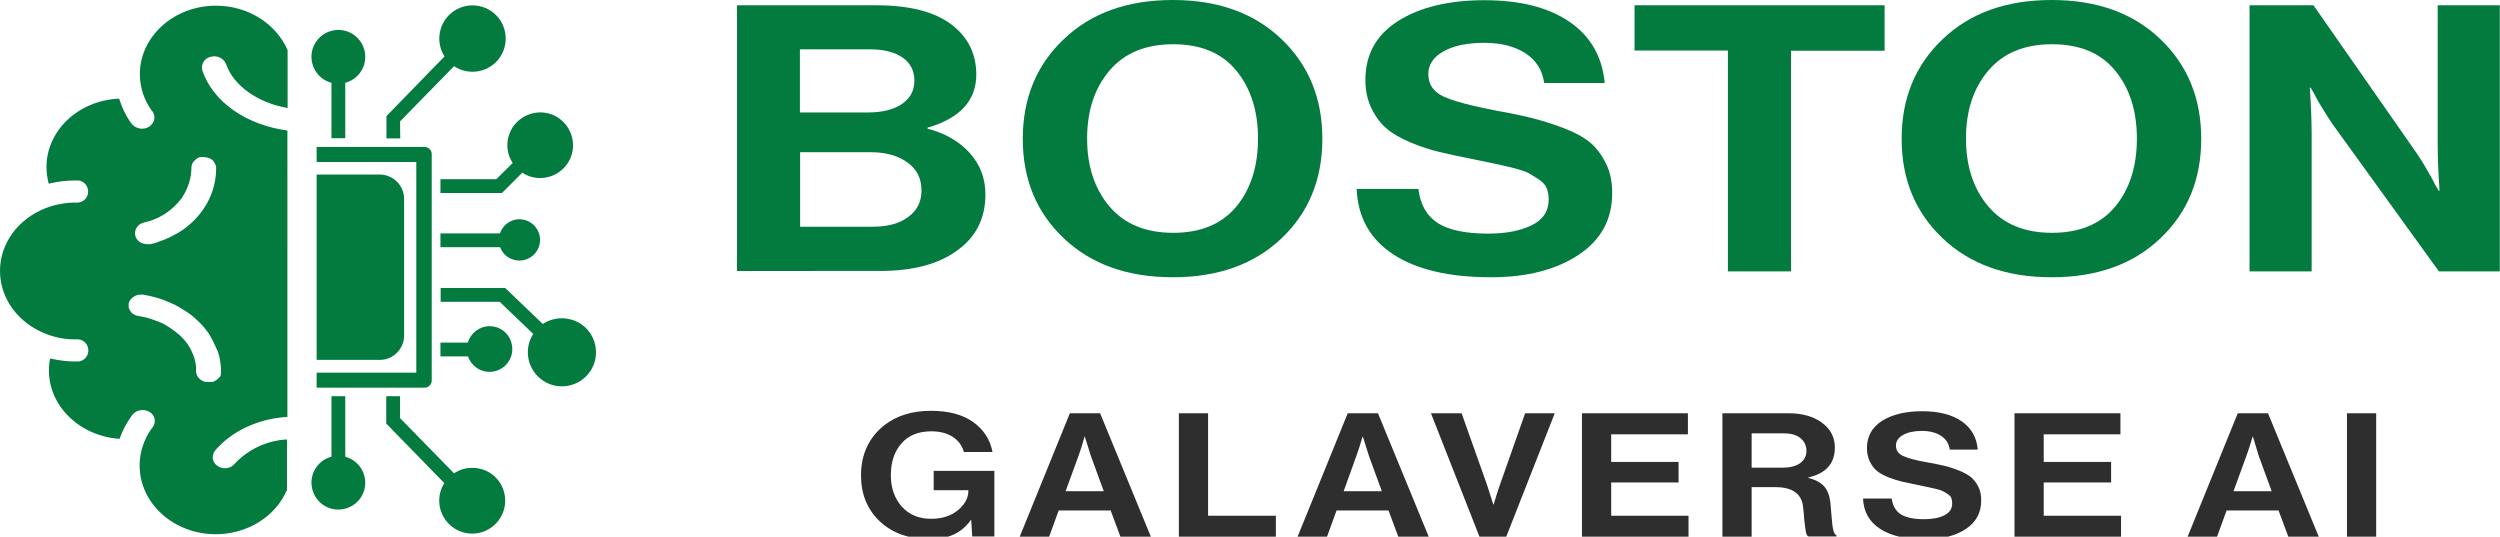
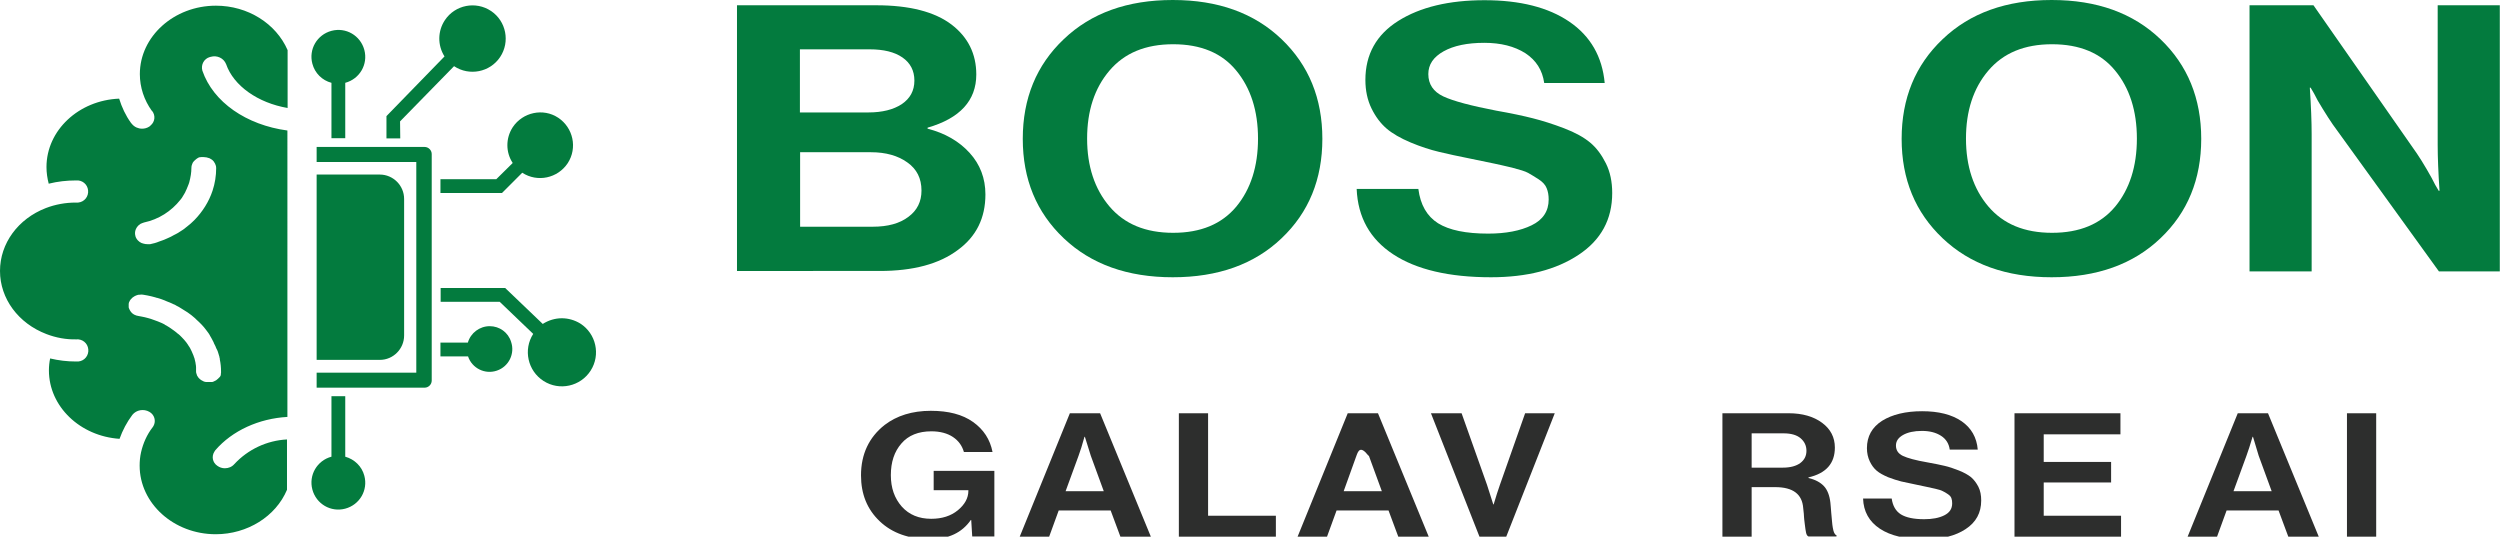
<svg xmlns="http://www.w3.org/2000/svg" version="1.1" id="Layer_1" x="0px" y="0px" viewBox="0 0 123.17 26.44" style="enable-background:new 0 0 123.17 26.44;" xml:space="preserve">
  <style type="text/css">
	.st0{fill:#FFC82D;}
	.st1{fill:#2D2E2D;}
	.st2{fill:#243D80;}
	.st3{fill:#0284A1;}
	.st4{fill:#FDBA12;}
	.st5{fill:#037B3E;}
	.st6{fill:#E81C37;}
	.st7{fill:#44B6E5;}
	.st8{fill:#FFCE06;}
	.st9{fill:#0D96D4;}
	.st10{fill:#EF404B;}
	.st11{fill:#044C55;}
	.st12{fill:#61A644;}
	.st13{fill:#F3B441;}
	.st14{fill:#CF3F82;}
	.st15{fill:#176533;}
	.st16{fill:#74AADB;}
	.st17{fill:#CA4C9B;}
	.st18{fill:#008FBD;}
	.st19{fill:#E2943B;}
	.st20{fill:#4FB848;}
	.st21{fill:#214391;}
	.st22{fill:#BE5927;}
	.st23{fill:#2B2E81;}
	.st24{fill:#FFCE07;}
	.st25{fill:#247C9D;}
	.st26{fill:#A51D47;}
	.st27{fill:#C7A633;}
	.st28{fill:#D92D27;}
	.st29{fill:#B32025;}
	.st30{fill:#FFCD05;}
	.st31{fill:#FECC07;}
	.st32{fill:#EE2524;}
	.st33{fill:#49AEC8;}
	.st34{fill:#0C7874;}
	.st35{fill:#CF284A;}
	.st36{fill:#FDDE02;}
	.st37{fill:#C11F4C;}
	.st38{fill:#059948;}
	.st39{fill:#EC2B3A;}
	.st40{fill:#4CBD92;}
	.st41{fill:#00619C;}
	.st42{fill:#CFB539;}
	.st43{fill:#00A54F;}
	.st44{fill:#FFD241;}
	.st45{fill:#D42227;}
	.st46{fill:#00B492;}
	.st47{fill:#0C8140;}
	.st48{fill:#306EB6;}
	.st49{fill:#33B452;}
	.st50{fill:#8A1739;}
	.st51{fill:#B07239;}
	.st52{fill:#F5CB3D;}
	.st53{fill:#58A2A9;}
	.st54{fill:#FED700;}
	.st55{fill:#DA2727;}
	.st56{fill:#0D4F9F;}
</style>
  <g>
    <g>
      <path class="st5" d="M10.64,0.28c-2.07,0-3.75,1.52-3.75,3.37c0,0.65,0.21,1.28,0.59,1.81h0.01c0.18,0.22,0.15,0.54-0.07,0.72    C7.4,6.21,7.37,6.22,7.35,6.24c-0.11,0.07-0.23,0.1-0.35,0.1c-0.19,0-0.37-0.08-0.49-0.22L6.45,6.05C6.19,5.69,6,5.28,5.87,4.86    C3.88,4.94,2.29,6.42,2.29,8.23c0,0.28,0.04,0.55,0.11,0.82c0.44-0.11,0.89-0.16,1.34-0.16c0.3-0.03,0.57,0.18,0.6,0.49    c0.03,0.3-0.18,0.57-0.49,0.6c-0.04,0-0.08,0-0.12,0c-0.5,0-1,0.09-1.47,0.27C0.89,10.78,0,11.99,0,13.35s0.9,2.58,2.29,3.11    c0.47,0.18,0.96,0.27,1.46,0.26c0.3-0.03,0.57,0.18,0.6,0.49c0.03,0.3-0.18,0.57-0.49,0.6c-0.04,0-0.08,0-0.12,0    c-0.43,0-0.85-0.05-1.27-0.15c-0.04,0.19-0.06,0.39-0.06,0.59c0,1.78,1.54,3.24,3.48,3.37c0.15-0.42,0.36-0.82,0.63-1.18    c0.2-0.25,0.56-0.31,0.84-0.15c0.25,0.14,0.34,0.45,0.2,0.7c-0.01,0.02-0.03,0.04-0.04,0.06c-0.28,0.36-0.47,0.79-0.57,1.23    c-0.05,0.22-0.07,0.44-0.07,0.66c0,1.86,1.68,3.38,3.75,3.38c1.56,0,2.96-0.88,3.51-2.19v-2.48c-0.99,0.05-1.92,0.49-2.59,1.21    c-0.12,0.14-0.29,0.21-0.47,0.21c-0.13,0-0.26-0.04-0.37-0.12c-0.24-0.16-0.3-0.47-0.14-0.71c0.01-0.02,0.03-0.04,0.04-0.06    c0.84-0.97,2.15-1.56,3.55-1.64V6.43c-2.02-0.27-3.66-1.4-4.19-2.95c-0.08-0.29,0.08-0.59,0.37-0.67c0.01,0,0.02-0.01,0.04-0.01    c0.31-0.09,0.64,0.06,0.76,0.36c0.37,1.07,1.57,1.91,3.03,2.16V2.47C13.6,1.16,12.21,0.28,10.64,0.28z M10.78,17.48    c0.01,0.03,0.02,0.07,0.03,0.1c0,0.02,0,0.03,0.01,0.05s0,0.03,0.01,0.05v0.03c0.04,0.19,0.06,0.39,0.06,0.59v0.03    c0,0.01,0,0.02,0,0.03c0,0.02,0,0.04-0.01,0.05c0,0.01,0,0.02,0,0.03v0.03c0,0.02-0.01,0.03-0.02,0.05l0,0    c0,0.02-0.02,0.03-0.03,0.05L10.8,18.6c-0.01,0.01-0.02,0.02-0.03,0.03l-0.03,0.03c-0.06,0.06-0.12,0.1-0.2,0.13l-0.02,0.01    l-0.06,0.02h-0.03h-0.03c-0.02,0-0.04,0-0.06,0h-0.05h-0.03h-0.05c-0.02,0-0.04,0-0.06,0l-0.06-0.01l-0.06-0.02    c-0.04-0.02-0.08-0.04-0.11-0.06c-0.01,0-0.02-0.01-0.03-0.02l-0.05-0.04l-0.03-0.03l-0.03-0.03l0,0    c-0.02-0.03-0.04-0.06-0.06-0.09c-0.01-0.02-0.02-0.03-0.02-0.05c-0.01-0.03-0.02-0.06-0.03-0.09l0,0    c-0.01-0.03-0.01-0.06-0.01-0.09v-0.03c0-0.03,0-0.06,0-0.1v-0.06c0-0.06-0.01-0.12-0.02-0.17c0-0.02-0.01-0.05-0.01-0.07    c-0.01-0.06-0.03-0.11-0.04-0.17c0-0.03-0.02-0.06-0.03-0.09c-0.01-0.03-0.02-0.06-0.03-0.09c-0.03-0.07-0.06-0.14-0.09-0.21    l-0.02-0.04l-0.02-0.04c-0.01-0.03-0.03-0.06-0.05-0.09v-0.01l-0.05-0.07l-0.05-0.08c-0.02-0.03-0.05-0.07-0.07-0.1    c-0.07-0.09-0.14-0.17-0.22-0.25l-0.04-0.04c-0.02-0.02-0.04-0.04-0.06-0.06l-0.07-0.06l0,0l-0.03-0.02l-0.07-0.06l-0.05-0.04    c-0.03-0.02-0.06-0.04-0.08-0.06c-0.07-0.05-0.15-0.1-0.23-0.16l-0.1-0.06L8.2,16.04c-0.02-0.01-0.04-0.02-0.06-0.03    C8.13,16,8.12,15.99,8.1,15.98l-0.12-0.06c-0.13-0.06-0.27-0.11-0.41-0.16l-0.14-0.05l-0.14-0.04c-0.1-0.03-0.2-0.05-0.3-0.07    c-0.05-0.01-0.1-0.02-0.16-0.03c-0.07-0.01-0.14-0.03-0.2-0.06c-0.08-0.04-0.14-0.09-0.19-0.16c-0.01-0.01-0.01-0.02-0.02-0.03    c-0.01-0.02-0.02-0.03-0.03-0.05c-0.01-0.03-0.03-0.06-0.04-0.09l0,0c0-0.01-0.01-0.03-0.01-0.04l0,0c0-0.01,0-0.03,0-0.04    c0-0.02,0-0.03,0-0.05l0,0c0-0.01,0-0.02,0-0.03c0,0,0-0.01,0-0.02l0,0c0-0.01,0-0.02,0-0.03c0-0.02,0.01-0.03,0.01-0.05    c0-0.02,0.01-0.03,0.02-0.05c0.03-0.08,0.09-0.15,0.16-0.21l0.03-0.02c0.04-0.03,0.09-0.06,0.14-0.08l0.03-0.01    c0.02-0.01,0.04-0.01,0.06-0.02l0.05-0.01h0.05c0.05-0.01,0.11-0.01,0.16,0c0.14,0.02,0.28,0.05,0.41,0.08l0.19,0.05l0.06,0.02    l0.05,0.01l0.1,0.03l0.09,0.03c0.05,0.02,0.11,0.04,0.16,0.06l0.09,0.04l0.1,0.04c0.04,0.01,0.07,0.03,0.1,0.04l0.09,0.04    c0.03,0.02,0.06,0.03,0.09,0.04c0.03,0.01,0.08,0.04,0.11,0.06c0.08,0.04,0.16,0.08,0.23,0.13l0.16,0.1l0,0l0.16,0.1    c0.13,0.09,0.25,0.18,0.37,0.29c0.02,0.02,0.04,0.04,0.06,0.06c0.05,0.04,0.09,0.08,0.14,0.13l0.06,0.06L9.94,16    c0.07,0.08,0.15,0.16,0.21,0.25l0.03,0.04c0.03,0.04,0.06,0.08,0.09,0.12c0.03,0.04,0.05,0.07,0.07,0.11v0.01l0.06,0.1l0,0    l0.06,0.11l0.03,0.06c0.02,0.03,0.04,0.07,0.05,0.11c0.02,0.04,0.03,0.07,0.05,0.1c0.02,0.03,0.03,0.06,0.04,0.09    c0.01,0.03,0.02,0.05,0.03,0.07C10.72,17.27,10.75,17.37,10.78,17.48z M10.04,7.74c0.09,0,0.18,0.02,0.26,0.05l0.03,0.01    c0.02,0.01,0.03,0.02,0.05,0.03l0,0c0.02,0.01,0.03,0.02,0.05,0.03l0.04,0.03c0.04,0.04,0.08,0.08,0.1,0.13    c0.01,0.01,0.02,0.03,0.03,0.05l0,0c0,0.02,0.01,0.03,0.02,0.05c0.02,0.05,0.03,0.1,0.03,0.16c0,0.38-0.06,0.76-0.18,1.12    c-0.18,0.54-0.49,1.03-0.89,1.44c-0.06,0.06-0.12,0.12-0.18,0.17c-0.12,0.1-0.24,0.2-0.36,0.29c-0.02,0.01-0.04,0.03-0.06,0.04    c-0.04,0.03-0.07,0.05-0.11,0.07c-0.07,0.05-0.14,0.09-0.22,0.13l-0.08,0.04c-0.1,0.06-0.2,0.11-0.32,0.16l-0.16,0.07    c-0.03,0.01-0.05,0.02-0.08,0.03c-0.05,0.02-0.11,0.04-0.17,0.06C7.7,11.96,7.55,12,7.4,12.03H7.37H7.33c-0.02,0-0.05,0-0.07,0    c-0.07,0-0.13-0.01-0.2-0.03C7,11.99,6.94,11.96,6.88,11.92c-0.03-0.02-0.05-0.04-0.07-0.06l-0.03-0.03    c-0.03-0.04-0.06-0.07-0.08-0.12c-0.01-0.03-0.03-0.06-0.03-0.09c-0.05-0.18,0.01-0.37,0.14-0.5c0.01-0.01,0.02-0.02,0.03-0.03    c0.02-0.02,0.05-0.04,0.08-0.06C6.98,11,7.04,10.98,7.1,10.96c0.71-0.15,1.34-0.55,1.79-1.12c0.02-0.03,0.05-0.06,0.07-0.09    L8.99,9.7c0.03-0.05,0.06-0.1,0.09-0.15l0,0c0.03-0.05,0.06-0.1,0.08-0.16c0.03-0.06,0.05-0.1,0.07-0.16    c0.01-0.02,0.02-0.05,0.03-0.07c0-0.01,0.01-0.02,0.01-0.03L9.3,9.06c0-0.01,0-0.02,0.01-0.03c0.01-0.01,0.01-0.05,0.02-0.07    c0.06-0.23,0.1-0.46,0.1-0.69c0-0.06,0.01-0.13,0.04-0.19l0,0C9.48,8.05,9.49,8.03,9.5,8.01l0,0c0.03-0.05,0.08-0.1,0.13-0.14    C9.67,7.83,9.72,7.8,9.77,7.77l0.05-0.02C9.89,7.74,9.97,7.73,10.04,7.74z" />
    </g>
    <g>
      <path class="st5" d="M15.6,19.1h5.32c0.19,0,0.35-0.16,0.35-0.35V7.59c0-0.19-0.16-0.35-0.35-0.35H15.6v0.74h4.91v10.38H15.6    L15.6,19.1z" />
    </g>
    <g>
      <path class="st5" d="M19.91,16.53V9.8c0-0.66-0.54-1.2-1.2-1.2H15.6v9.13h3.12C19.37,17.73,19.91,17.19,19.91,16.53z" />
    </g>
    <g>
      <path class="st5" d="M24.45,8.83h-2.75v0.68h3.03l1-1c0.75,0.49,1.75,0.27,2.24-0.47c0.49-0.75,0.27-1.75-0.47-2.24    s-1.75-0.27-2.24,0.47c-0.35,0.54-0.35,1.23,0,1.76L24.45,8.83z" />
    </g>
    <g>
      <path class="st5" d="M19.71,5.98l2.66-2.72c0.75,0.5,1.77,0.3,2.27-0.45c0.5-0.75,0.3-1.77-0.45-2.27    c-0.75-0.5-1.77-0.3-2.27,0.45c-0.36,0.54-0.37,1.24-0.02,1.79l-2.86,2.94v1.1h0.68L19.71,5.98L19.71,5.98z" />
    </g>
    <g>
      <path class="st5" d="M16.33,4.08v2.73h0.68V4.08c0.71-0.19,1.13-0.91,0.94-1.62s-0.91-1.13-1.62-0.94    c-0.71,0.19-1.13,0.91-0.94,1.62C15.51,3.6,15.87,3.96,16.33,4.08z" />
    </g>
    <g>
      <path class="st5" d="M17.01,22.5v-2.98h-0.68v2.98c-0.71,0.19-1.13,0.91-0.94,1.62c0.19,0.71,0.91,1.13,1.62,0.94    c0.71-0.19,1.13-0.91,0.94-1.62C17.83,22.98,17.47,22.63,17.01,22.5z" />
    </g>
    <g>
-       <path class="st5" d="M23.27,23.05c-0.32,0-0.64,0.09-0.9,0.27l-2.66-2.72v-1.08h-0.68v1.35l2.86,2.93    c-0.48,0.76-0.25,1.76,0.51,2.24c0.76,0.48,1.76,0.25,2.24-0.51c0.48-0.76,0.25-1.76-0.51-2.24    C23.88,23.14,23.58,23.05,23.27,23.05z" />
-     </g>
+       </g>
    <g>
      <path class="st5" d="M27.68,15.68c-0.33,0-0.66,0.1-0.94,0.28l-1.85-1.77h-3.18v0.68h2.91l1.65,1.58    c-0.5,0.78-0.27,1.82,0.51,2.32c0.78,0.5,1.82,0.27,2.32-0.51c0.5-0.78,0.27-1.82-0.51-2.32C28.31,15.77,28,15.68,27.68,15.68    L27.68,15.68z" />
    </g>
    <g>
-       <path class="st5" d="M24.63,11.5h-2.93v0.68h2.94c0.2,0.53,0.79,0.79,1.31,0.59c0.53-0.2,0.79-0.79,0.59-1.31    c-0.2-0.53-0.79-0.79-1.31-0.59C24.95,10.98,24.73,11.21,24.63,11.5z" />
-     </g>
+       </g>
    <g>
      <path class="st5" d="M24.13,16.07c-0.5,0-0.94,0.33-1.08,0.81h-1.35v0.68h1.36c0.2,0.59,0.84,0.9,1.42,0.7    c0.59-0.2,0.9-0.84,0.7-1.42C25.04,16.38,24.61,16.07,24.13,16.07z" />
    </g>
    <g>
      <g>
        <path class="st5" d="M36.31,13.36V0.26h6.86c1.64,0,2.88,0.32,3.71,0.95c0.81,0.62,1.22,1.44,1.22,2.46c0,1.28-0.8,2.16-2.4,2.62     v0.05c0.86,0.22,1.55,0.62,2.07,1.19c0.52,0.57,0.78,1.26,0.78,2.05c0,1.16-0.45,2.07-1.35,2.73c-0.93,0.7-2.21,1.04-3.86,1.04     H36.31z M39.42,5.54h3.36c0.69,0,1.24-0.14,1.65-0.41c0.41-0.28,0.62-0.66,0.62-1.16c0-0.49-0.2-0.87-0.59-1.14     c-0.39-0.27-0.93-0.4-1.62-0.4h-3.43V5.54z M39.42,7.5v3.67H43c0.74,0,1.33-0.16,1.76-0.49c0.43-0.32,0.64-0.75,0.64-1.29     c0-0.6-0.23-1.06-0.7-1.39c-0.46-0.33-1.06-0.5-1.79-0.5H39.42z" />
      </g>
      <g>
        <path class="st5" d="M63.14,11.74c-1.34,1.28-3.13,1.92-5.36,1.92c-2.23,0-4.02-0.64-5.37-1.92c-1.35-1.28-2.02-2.91-2.02-4.9     c0-1.99,0.67-3.63,2.02-4.91C53.76,0.64,55.55,0,57.78,0c2.23,0,4.01,0.64,5.36,1.93c1.34,1.28,2.01,2.92,2.01,4.91     C65.15,8.83,64.48,10.47,63.14,11.74z M54.66,10.17c0.74,0.87,1.78,1.3,3.14,1.3c1.36,0,2.39-0.43,3.11-1.29     c0.71-0.86,1.07-1.98,1.07-3.35c0-1.37-0.36-2.49-1.07-3.35c-0.71-0.87-1.75-1.3-3.11-1.3c-1.36,0-2.4,0.43-3.14,1.3     c-0.74,0.87-1.1,1.99-1.1,3.35C53.56,8.19,53.93,9.31,54.66,10.17z" />
      </g>
      <g>
        <path class="st5" d="M73.46,13.66c-2.07,0-3.68-0.38-4.82-1.13c-1.14-0.75-1.74-1.82-1.8-3.22h3.04c0.1,0.78,0.42,1.34,0.97,1.69     c0.55,0.34,1.37,0.51,2.47,0.51c0.87,0,1.59-0.14,2.14-0.41c0.56-0.27,0.84-0.7,0.84-1.27c0-0.21-0.03-0.39-0.1-0.56     c-0.06-0.16-0.2-0.31-0.4-0.44c-0.2-0.13-0.37-0.23-0.51-0.31c-0.14-0.08-0.41-0.16-0.79-0.26c-0.39-0.09-0.68-0.16-0.88-0.2     c-0.2-0.04-0.57-0.12-1.11-0.23c-0.66-0.13-1.2-0.25-1.62-0.35c-0.42-0.1-0.89-0.25-1.39-0.46C69,6.81,68.6,6.58,68.31,6.33     c-0.29-0.25-0.54-0.58-0.74-0.99c-0.2-0.41-0.3-0.88-0.3-1.4c0-1.26,0.54-2.23,1.62-2.91c1.08-0.68,2.5-1.02,4.25-1.02     c1.74,0,3.14,0.35,4.18,1.06c1.04,0.71,1.62,1.72,1.74,3.02h-2.98c-0.09-0.64-0.4-1.12-0.93-1.47c-0.54-0.34-1.21-0.51-2.02-0.51     c-0.84,0-1.51,0.14-2.01,0.42c-0.5,0.28-0.75,0.65-0.75,1.12c0,0.5,0.25,0.87,0.74,1.1c0.49,0.23,1.36,0.46,2.6,0.7     c0.74,0.13,1.35,0.26,1.82,0.38c0.47,0.12,0.98,0.28,1.53,0.49c0.55,0.21,0.98,0.45,1.29,0.71c0.31,0.26,0.56,0.6,0.77,1.02     c0.21,0.42,0.31,0.91,0.31,1.46c0,1.3-0.55,2.31-1.65,3.04C76.67,13.29,75.23,13.66,73.46,13.66z" />
      </g>
      <g>
-         <path class="st5" d="M80.53,2.49V0.26h12.32v2.24h-4.61v10.87h-3.11V2.49H80.53z" />
-       </g>
+         </g>
      <g>
        <path class="st5" d="M106.44,11.74c-1.34,1.28-3.13,1.92-5.36,1.92c-2.23,0-4.02-0.64-5.37-1.92c-1.35-1.28-2.02-2.91-2.02-4.9     c0-1.99,0.67-3.63,2.02-4.91C97.06,0.64,98.85,0,101.08,0c2.23,0,4.01,0.64,5.36,1.93c1.34,1.28,2.01,2.92,2.01,4.91     C108.45,8.83,107.78,10.47,106.44,11.74z M97.96,10.17c0.74,0.87,1.78,1.3,3.14,1.3c1.36,0,2.39-0.43,3.11-1.29     c0.71-0.86,1.07-1.98,1.07-3.35c0-1.37-0.36-2.49-1.07-3.35c-0.71-0.87-1.75-1.3-3.11-1.3c-1.36,0-2.4,0.43-3.14,1.3     c-0.74,0.87-1.1,1.99-1.1,3.35C96.86,8.19,97.23,9.31,97.96,10.17z" />
      </g>
      <g>
        <path class="st5" d="M110.83,13.36V0.26h3.15l5.1,7.31c0.14,0.21,0.3,0.46,0.48,0.77c0.18,0.31,0.32,0.56,0.42,0.77l0.17,0.29     h0.04c-0.06-0.9-0.09-1.66-0.09-2.27V0.26h3.06v13.11h-3l-5.23-7.24c-0.14-0.21-0.31-0.46-0.49-0.76     c-0.19-0.3-0.33-0.55-0.43-0.76l-0.17-0.29h-0.04c0.06,0.92,0.09,1.68,0.09,2.29v6.76H110.83z" />
      </g>
    </g>
    <g>
      <path class="st1" d="M47.9,26.44l-0.05-0.82h-0.02c-0.44,0.63-1.1,0.94-2,0.94c-1.04,0-1.87-0.29-2.49-0.88    c-0.62-0.59-0.92-1.34-0.92-2.26c0-1.04,0.39-1.87,1.16-2.48c0.6-0.46,1.36-0.7,2.28-0.7c0.87,0,1.56,0.18,2.08,0.55    c0.52,0.37,0.84,0.86,0.96,1.48h-1.41c-0.09-0.31-0.26-0.55-0.54-0.74c-0.27-0.18-0.63-0.28-1.06-0.28c-0.64,0-1.14,0.2-1.48,0.6    c-0.35,0.4-0.52,0.92-0.52,1.56c0,0.63,0.18,1.14,0.54,1.55c0.36,0.4,0.84,0.6,1.45,0.6c0.53,0,0.97-0.14,1.31-0.42    c0.34-0.28,0.52-0.6,0.52-0.96v-0.03h-1.71v-0.95h2.99v3.23H47.9z" />
      <path class="st1" d="M50.24,26.44l2.47-6.08h1.49l2.5,6.08h-1.5l-0.48-1.29h-2.56l-0.47,1.29H50.24z M53.14,22.45L52.5,24.2h1.88    l-0.64-1.75l-0.29-0.93h-0.02C53.32,21.92,53.22,22.24,53.14,22.45z" />
      <path class="st1" d="M58.08,26.44v-6.08h1.44v5.05h3.34v1.03H58.08z" />
-       <path class="st1" d="M63.93,26.44l2.47-6.08h1.49l2.5,6.08h-1.5l-0.48-1.29h-2.56l-0.47,1.29H63.93z M66.83,22.45L66.2,24.2h1.88    l-0.64-1.75l-0.29-0.93h-0.02C67.01,21.92,66.91,22.24,66.83,22.45z" />
+       <path class="st1" d="M63.93,26.44l2.47-6.08h1.49l2.5,6.08h-1.5l-0.48-1.29h-2.56l-0.47,1.29H63.93z M66.83,22.45L66.2,24.2h1.88    l-0.64-1.75h-0.02C67.01,21.92,66.91,22.24,66.83,22.45z" />
      <path class="st1" d="M72.89,26.44l-2.39-6.08h1.51l1.25,3.52l0.31,0.97h0.02c0.11-0.38,0.22-0.71,0.31-0.97l1.24-3.52h1.46    l-2.39,6.08H72.89z" />
-       <path class="st1" d="M77.94,26.44v-6.08h5.22v1.04h-3.78v1.36h3.32v1.01h-3.32v1.64h3.81v1.03H77.94z" />
      <path class="st1" d="M84.86,26.44v-6.08h3.26c0.68,0,1.23,0.16,1.65,0.47c0.42,0.31,0.63,0.72,0.63,1.22    c0,0.78-0.43,1.27-1.3,1.47v0.03c0.34,0.08,0.59,0.22,0.76,0.4c0.17,0.18,0.28,0.46,0.32,0.82c0.01,0.14,0.03,0.3,0.04,0.48    c0.02,0.18,0.03,0.33,0.04,0.44c0.01,0.11,0.02,0.22,0.04,0.32c0.02,0.11,0.04,0.19,0.07,0.25c0.03,0.06,0.07,0.1,0.11,0.11v0.06    h-1.38c-0.03-0.01-0.05-0.03-0.07-0.06c-0.02-0.03-0.04-0.07-0.05-0.13c-0.01-0.06-0.02-0.12-0.03-0.17    c-0.01-0.06-0.02-0.14-0.03-0.23c-0.01-0.09-0.02-0.18-0.03-0.25c-0.01-0.07-0.01-0.16-0.02-0.28c-0.01-0.12-0.02-0.21-0.03-0.28    C88.79,24.34,88.33,24,87.46,24H86.3v2.44H84.86z M86.3,21.35v1.69h1.53c0.38,0,0.67-0.08,0.87-0.23s0.3-0.35,0.3-0.6    c0-0.25-0.1-0.46-0.29-0.62s-0.47-0.24-0.84-0.24H86.3z" />
      <path class="st1" d="M94.85,26.57c-0.96,0-1.7-0.17-2.23-0.52c-0.53-0.35-0.81-0.85-0.83-1.49h1.41c0.05,0.36,0.2,0.62,0.45,0.78    c0.26,0.16,0.64,0.24,1.15,0.24c0.4,0,0.73-0.06,0.99-0.19c0.26-0.13,0.39-0.32,0.39-0.59c0-0.1-0.01-0.18-0.04-0.26    c-0.03-0.08-0.09-0.14-0.18-0.2c-0.09-0.06-0.17-0.11-0.24-0.14c-0.07-0.04-0.19-0.08-0.37-0.12c-0.18-0.04-0.31-0.07-0.41-0.09    c-0.09-0.02-0.27-0.06-0.52-0.11c-0.3-0.06-0.55-0.12-0.75-0.16c-0.2-0.05-0.41-0.12-0.65-0.21c-0.23-0.1-0.42-0.2-0.56-0.32    s-0.25-0.27-0.34-0.46c-0.09-0.19-0.14-0.41-0.14-0.65c0-0.58,0.25-1.03,0.75-1.35c0.5-0.31,1.16-0.47,1.97-0.47    c0.81,0,1.45,0.16,1.94,0.49c0.48,0.33,0.75,0.8,0.8,1.4h-1.38c-0.04-0.29-0.18-0.52-0.43-0.68c-0.25-0.16-0.56-0.24-0.94-0.24    c-0.39,0-0.7,0.07-0.93,0.2c-0.23,0.13-0.35,0.3-0.35,0.52c0,0.23,0.11,0.4,0.34,0.51c0.23,0.11,0.63,0.22,1.21,0.32    c0.34,0.06,0.63,0.12,0.84,0.17c0.22,0.05,0.46,0.13,0.71,0.23c0.25,0.1,0.45,0.21,0.6,0.33c0.14,0.12,0.26,0.28,0.36,0.47    c0.1,0.2,0.14,0.42,0.14,0.68c0,0.6-0.25,1.07-0.77,1.41C96.34,26.4,95.67,26.57,94.85,26.57z" />
      <path class="st1" d="M99.25,26.44v-6.08h5.22v1.04h-3.78v1.36h3.32v1.01h-3.32v1.64h3.81v1.03H99.25z" />
      <path class="st1" d="M107.78,26.44l2.47-6.08h1.49l2.5,6.08h-1.5l-0.48-1.29h-2.56l-0.47,1.29H107.78z M110.68,22.45l-0.64,1.75    h1.88l-0.64-1.75L111,21.52h-0.02C110.86,21.92,110.76,22.24,110.68,22.45z" />
      <path class="st1" d="M115.63,26.44v-6.08h1.44v6.08H115.63z" />
    </g>
  </g>
</svg>